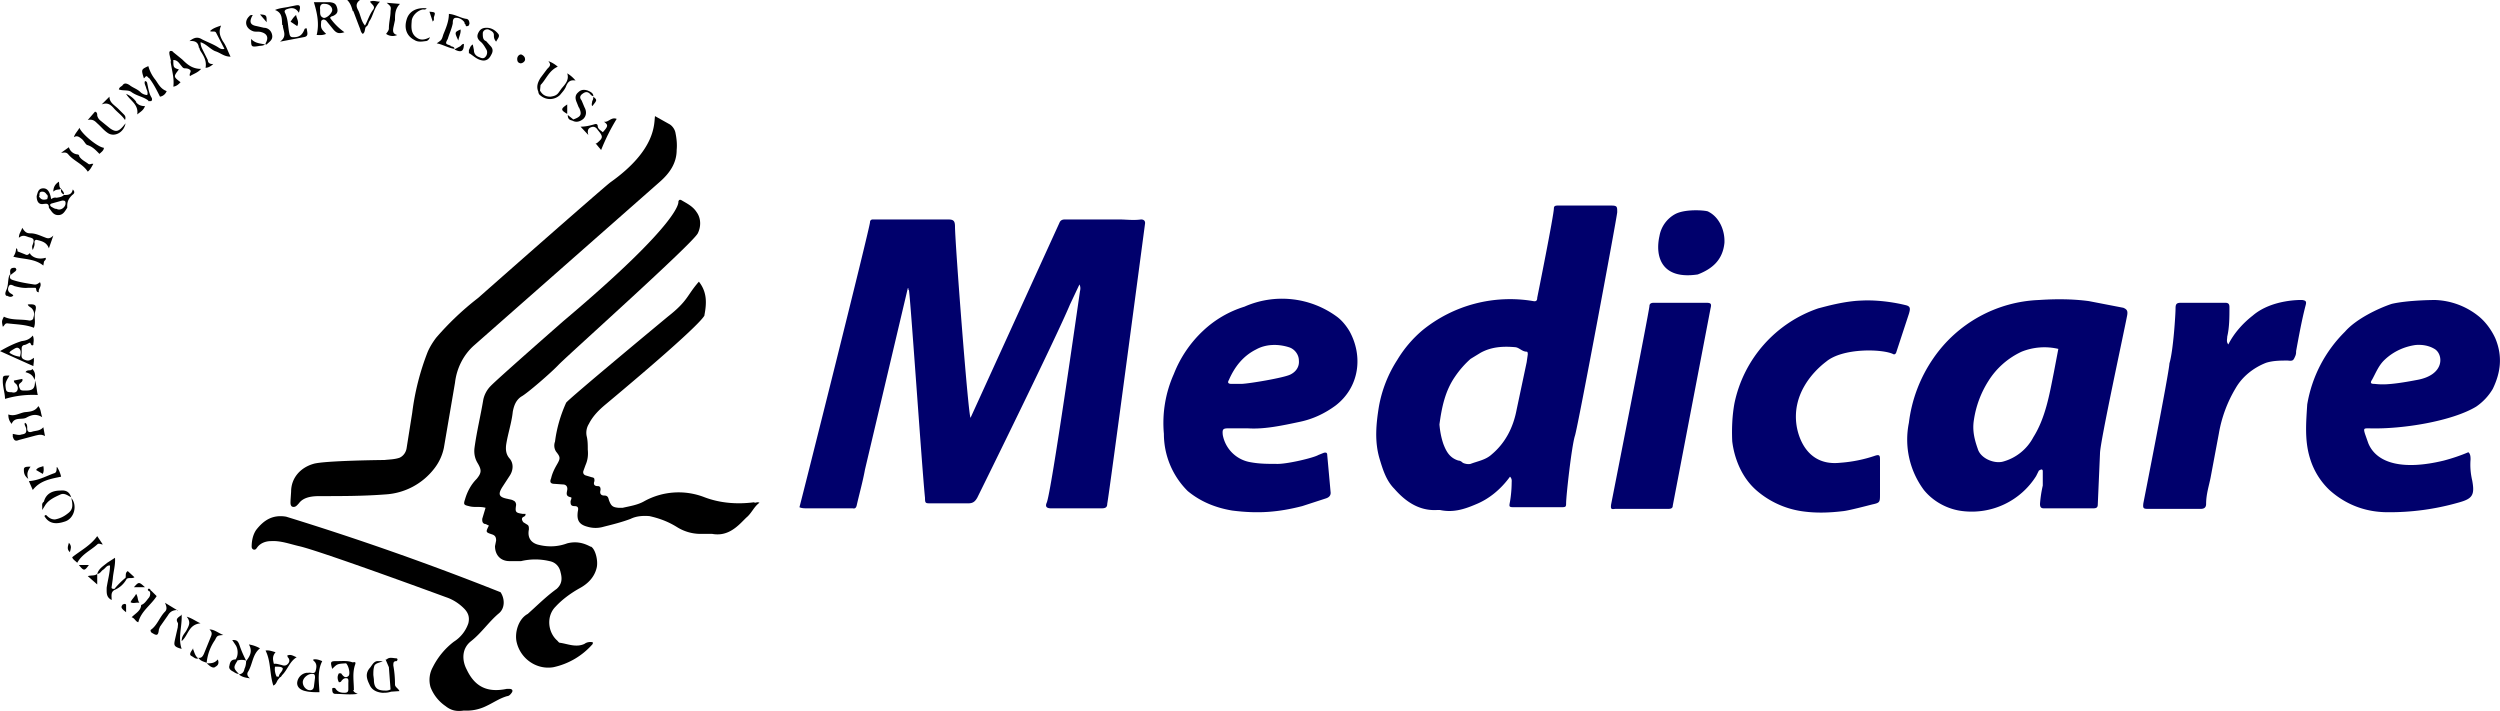
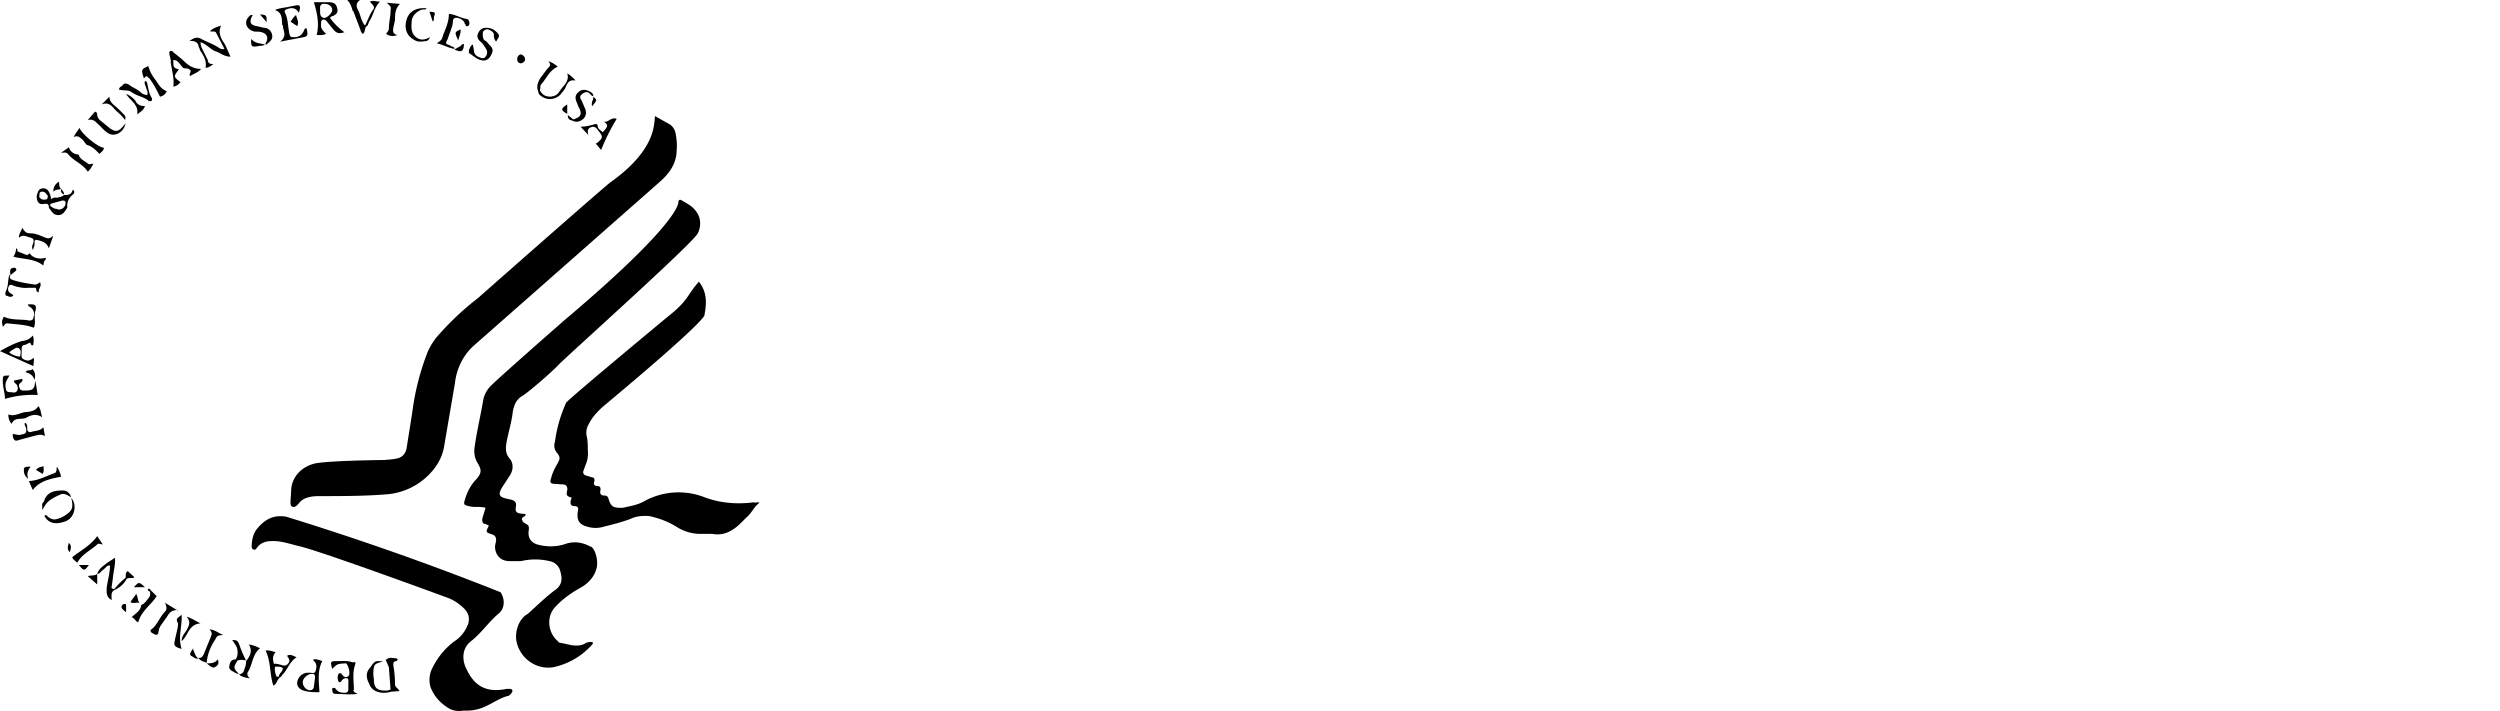
<svg xmlns="http://www.w3.org/2000/svg" viewBox="25 186 450 127.9">
-   <path fill="#00006c" d="m188.4 237.9-7.7 32.6c-.4 2.2-1 4.3-1.5 6.5-.1.4-.3.6-.7.5h-8.2c-.5 0-1 0-1.4-.2.5-1.8 12.7-50.4 12.7-51.3 0-.3.2-.5.5-.5h13.5c1 0 1.3.2 1.3 1.3 0 2.8 2.4 34.2 2.8 34.4l16-35.1c.2-.5.6-.6 1-.6h9.7c1.3 0 2.6.2 4 0 .4 0 .8.2.7.8 0 0-6.4 48.3-6.8 50.4 0 .6-.3.8-1 .8h-9.1c-.8 0-1.1-.3-.8-1 .8-1.6 5.7-36.1 6-38.1.1-.4.1-.8-.1-1.2l-1.7 3.6c-2.5 6-15.8 33-16.7 34.8-.4.7-.8 1-1.6 1h-6.8c-.9 0-1 0-1-1-.5-4.7-2.7-37.1-2.9-37.4-.2 0 0-.5-.2-.3ZM315 223h-9.5c-.4 0-.8 0-.8.5 0 1.2-3 16.1-3 16.1 0 .5-.2.7-.7.6a25 25 0 0 0-19.9 5.2 21.5 21.5 0 0 0-4.6 5.4 22.8 22.8 0 0 0-3.3 8.4c-.5 3.1-.8 6.2.1 9.3.6 2 1.2 4 2.7 5.5 2 2.3 4.5 4 7.7 3.8h.5c2.3.5 4.3-.1 6.4-1 2.5-1 4.6-2.8 6.2-5 .4.4.3.8.3 1.1a22 22 0 0 1-.3 3.4c-.2 1-.2 1 1 1h8c1 0 1.1 0 1.1-.7 0-1.3 1-10.4 1.6-12.2.6-2 7.5-39 7.6-40.2 0-1 0-1.2-1.1-1.2Zm-15 26.8-.2 1.4-1.8 8.5c-.6 3.2-2 6-4.5 8.1-1.1 1-2.5 1.2-3.8 1.7-.4.1-1 0-1.4-.2-.2-.2-.5-.4-.8-.4-1.6-.5-2.2-1.7-2.7-3-.4-1.2-.6-2.3-.7-3.5.4-3 1-6 2.8-8.6a17 17 0 0 1 2.8-3.2l1.8-1.1c2-1.1 4.1-1.2 6.3-1 .7.1 1.2.8 2 .8.2 0 .2.3.2.5Zm107.2-8.4-6.2-1.2c-3-.4-6-.4-9-.2a24.2 24.2 0 0 0-19 10.5 25.9 25.9 0 0 0-4.4 11.6 15.2 15.2 0 0 0 2.7 12.1c1.7 2.1 4.3 3.5 7 3.8a13.7 13.7 0 0 0 13.2-6.3l.5-1 .4-.2c.3 0 .3.2.3.4v2.5a22 22 0 0 0-.5 3.3c0 .6.2.8.7.8h8.9c.6 0 .8-.2.8-.7l.4-9.2c0-2 4.4-22.2 4.9-24.9.1-.7 0-1-.7-1.3ZM394.7 253c-.8 4-1.5 8.2-3.7 11.7a8.8 8.8 0 0 1-5.5 4.4c-1.6.4-4-.6-4.5-2.3-.6-1.7-1-3.3-.7-5.2a18 18 0 0 1 2.6-7 14 14 0 0 1 6-5.3 11 11 0 0 1 6.6-.5l-.8 4.2Zm-126.8-7.4c-.6-1-1.4-2-2.4-2.7a16.7 16.7 0 0 0-16.5-1.7 19 19 0 0 0-7.4 4.3 21.3 21.3 0 0 0-5.3 7.8 21.6 21.6 0 0 0-1.8 10.8 14.5 14.5 0 0 0 4.3 10.3c2.3 1.9 5 3 8 3.5 4.7.6 8.3.3 12.6-.8l4.3-1.4c.6-.2.9-.6.8-1.2l-.6-6.6c0-.4-.2-.5-.6-.4l-1 .4c-.8.5-5.8 1.7-7.6 1.6-1.5 0-3 0-4.6-.3a6.1 6.1 0 0 1-5-4.9c-.1-1 0-1.2 1-1.2h3.5c3 .2 6.2-.5 9.5-1.2 2.3-.5 4.4-1.5 6.3-2.9 4.3-3.3 5-8.9 2.5-13.4Zm-10.6 7.8c-1.1.6-7.7 1.7-8.9 1.7h-1.7c-.6 0-.8-.2-.5-.7 1-2.3 2.5-4.3 4.9-5.5 1.8-1 4-1 5.9-.4 1 .3 1.8 1.3 1.8 2.4.1 1.1-.5 2-1.5 2.5Zm216.9-6.4s-1-2.5-3.2-4.2a13.2 13.2 0 0 0-7.7-2.8s-4.8 0-7.8.7c-2.4.8-6.4 2.7-8.4 5a24 24 0 0 0-6.8 13.1c-.2 3.2-.5 6.5.5 9.7a13 13 0 0 0 3.5 5.7c3 2.7 6.6 4 10.5 4a45 45 0 0 0 12.6-1.7c2.6-.7 3.1-1.3 2.6-4-.3-1.3-.4-2.5-.3-3.8 0-.4 0-1-.4-1.3-1.4.6-2.9 1.1-4.4 1.5-7.4 1.8-12.1.5-13.6-3.1l-.6-1.7c-.3-1-.2-1 .7-1 6 .2 15-1.3 19.3-3.9a10 10 0 0 0 3-3.2c1.4-2.9 1.8-5.8.5-9Zm-11 1.8c1.6.9 2 4.7-3.2 5.6-5.2 1-6.5.8-7.6.7-.7 0-.8-.2-.4-.8.7-1.3 1.2-2.6 2.3-3.6 1.5-1.4 3.4-2.3 5.5-2.6 1.2-.1 2.4.1 3.4.7Zm-99.8 19.9v6.2c0 1.5 0 1.6-1.4 1.9-.8.2-4.2 1.1-5.2 1.2-2.5.3-5 .4-7.6 0a16 16 0 0 1-8-3.7c-3.7-3.2-4.3-8-4.4-8.9-.1-2.3 0-4.6.4-6.8a23 23 0 0 1 15.1-17.1c1.2-.3 4.6-1.3 7.8-1.4 4-.2 7.8.8 7.8.8 1 .2 1 .6.7 1.6l-2.3 7c-.1.2-.3.4-.6.2-2-.9-9-1.1-12 1.4-2.5 1.9-6.2 6-5.3 11.6.4 2.4 2.1 7.2 7.8 6.6a25 25 0 0 0 6.4-1.3c.7-.2.8 0 .8.7Zm62.7-20.7c1-2 2.6-3.8 4.4-5.2 3.5-3 8.9-2.8 8.9-2.8.7.1.8.3.6 1-.7 2.7-1.2 5.5-1.7 8.2 0 .3 0 .6-.2 1-.3.7-.4.8-1.3.7-1.3 0-2.6 0-3.9.4-2.3.9-4.3 2.5-5.5 4.6a23.6 23.6 0 0 0-3 8.1l-1.5 8c-.3 1.5-.8 3-.8 4.7 0 .7-.4.9-1 .9h-9.4c-.9 0-1-.1-.9-1 0 0 4.6-23.3 4.7-25.2.7-2.3 1.1-8.9 1.1-9.9 0-.8.2-1 1-1h7.9c.6 0 .8.2.8.8 0 1.8 0 3.6-.4 5.3 0 .5-.2.9.2 1.4Zm-98.7-7.5h4.7c.9 0 1 .2.8 1l-6.8 35.5c0 .6-.5.6-1 .6h-9.4c-.7.1-.8 0-.7-.8 0 0 6.8-34.5 6.9-35.7 0-.5.4-.6.8-.6h4.7Zm3.2-5.1c-6.6 1-7.7-3.3-6.9-6.9a5.6 5.6 0 0 1 2.9-4c2-1 5.8-.6 5.9-.4 2 1 3 3.4 2.9 5.6-.3 3.1-2.2 4.7-4.8 5.7Z" />
  <path d="m77.4 274.5-.1 1.5c0 .4-.1 1 .3 1.2.6.2.9-.3 1.2-.6.8-1.1 2.3-1.3 3.7-1.3 4 0 7.9 0 11.8-.3a12 12 0 0 0 8.9-4.7 9 9 0 0 0 1.7-3.7l2-11.7c.3-2.6 1.5-5 3.4-6.7l33.5-29.5c1.7-1.5 3-3.3 3-5.7.1-1 0-2-.2-3-.1-.7-.6-1.4-1.2-1.7l-2.5-1.4c-.2 1.3.3 6-8 11.9-1 .7-22 19.2-23.8 20.8a51.8 51.8 0 0 0-7.6 7.2c-.6.8-1.1 1.6-1.5 2.5a45.5 45.5 0 0 0-2.8 11l-1 6.3c-.1.8-.6 1.5-1.3 1.8-.9.3-1.8.3-2.7.4 0 0-10.9.1-12.8.7-2.4.7-4 2.6-4 5Z" />
  <path d="M131.3 284.4c-1.3-.7-2.6-1-4.2-.6-1.6.6-3.3.7-5 .3-1.5-.3-2.2-1.3-1.9-2.8 0-.4 0-.6-.2-.8l-.8-.5c-.3-.4-.4-.8.1-1 .2-.1.3-.2.3-.5h-.5c-1.3-.2-1.4-.3-1.2-1.6 0-.4-.2-.7-.5-.8-.3-.2-.7-.2-1-.3-1.6-.3-1.8-.8-1-2.1l1.3-2c.7-1 .8-2.3 0-3.2-.6-.7-.7-1.5-.6-2.4.3-2 1-4 1.2-6 .2-1 .5-2 1.5-2.7 1-.5 5.5-4.4 6.8-5.8 2.2-2.2 24-21.7 25-23.6.6-1.2.6-2.7-.2-3.8-.7-1.1-1.8-1.6-2.8-2.2-.3-.1-.4 0-.5.3 0 0 1 3.2-20.7 21.5 0 0-12.1 10.6-13.1 11.7a5 5 0 0 0-1.3 2.4c-.5 3-1.2 5.8-1.6 8.8-.1 1 .1 1.9.6 2.7.7 1.2.7 1.7-.2 2.8-1 1-1.7 2.3-2.1 3.7-.3.9-.2 1 .7 1.2 1 .3 1.9 0 3 .3l-.6 2c0 .4 0 .7.4.9.3 0 .5.2.8.3-.6 1.2-.6 1.2.6 1.6.6.2.7.6.7 1.1l-.2 1c0 1.6 1 2.7 2.6 2.7h2.1a11 11 0 0 1 5.1 0c1.1.2 1.8 1 2 2 .3 1.1.3 2.1-.7 3-1.4 1-2.8 2.3-4.1 3.5l-1.1 1c-1.7.9-2.4 3.4-2 5.1.7 3 3.6 5 6.6 4.5a13 13 0 0 0 7.1-4.2v-.3c-.6-.1-1.1 0-1.5.3-1.5.7-3 0-4.4-.2-.2 0-.3-.2-.5-.4-1.7-1.5-2-4.4-.3-6.1 1.2-1.3 2.7-2.4 4.3-3.3 1.5-.8 2.7-2 3.1-3.7.3-1.2-.2-3.3-1-3.8h-.1Z" />
  <path d="M160.8 276.4c-3 .4-6.1.2-9-.9a12.8 12.8 0 0 0-10.8.7c-1.2.7-2.6.9-3.9 1.2h-.8c-1-.1-1.3-.3-1.7-1.4-.1-.4-.2-.8-.8-.8-.6 0-.9-.3-.7-1 0-.3 0-.7-.5-.7-.7 0-.8-.4-.6-.9 0-.5 0-.6-.5-.7l-1-.3c-.4-.1-.6-.4-.5-.8l.4-1.1c.4-.9.5-1.8.4-2.8 0-.8 0-1.6-.2-2.4a3 3 0 0 1 .4-2.2c.7-1.4 1.8-2.5 3-3.5 18.8-15.7 17.8-16.1 17.8-16.1.4-2.1.5-4.1-1-6-2.2 2.5-1.9 3.4-5.6 6.3 0 0-18.1 15-18.3 15.5-1 2.2-1.7 4.6-2 7a2 2 0 0 0 .2 1.8c.8 1 .8 1.2.1 2.4-.4.7-.8 1.5-1 2.4-.3.7-.1 1 .7 1l1.4.1c.6 0 .9.4.8 1-.1.6-.3 1.1.6 1.3.3 0 .1.4 0 .7 0 .5 0 .9.7.9.8 0 .7.5.6 1-.2 1.5.2 2.3 1.7 2.7 1 .3 2 .3 3 0 1.6-.4 3.2-.8 4.8-1.4 1-.5 2.2-.6 3.4-.5 1.8.4 3.4 1 5 2a8 8 0 0 0 4.1 1.2h2.2c2.2.4 3.8-.6 5.3-2.1l.8-.8c1-.8 1.4-2 2.4-2.7-.3-.2-.6 0-.9 0v-.1Zm-44 33.6h-.6c-3.4.7-5.7-.3-7.2-3.5-.8-1.5-1-3.7.8-5.1 1.9-1.5 3.2-3.5 5-5 1.1-.9 1.1-2.6.3-3.8A515 515 0 0 0 76.5 279c-2.4-.4-4 .6-5.4 2.4-.6.9-.8 2-.8 3 0 .5.5.7.8.4l.3-.4c.6-.7 1.5-1 2.4-1 1.7-.1 3.3.5 5 .9 3.7.8 26.5 9.2 26.5 9.2 1.2.4 2.3 1.1 3.2 2 .7.7 1.1 1.5.8 2.7a6.3 6.3 0 0 1-2.6 3.3 13.2 13.2 0 0 0-3.8 4.6 4.7 4.7 0 0 0-.4 3.6 7.3 7.3 0 0 0 2.7 3.4c1 .8 2 1 3.3.8a8 8 0 0 0 4-.8c1.3-.6 2.4-1.4 3.8-1.8.3 0 .6-.3.8-.6.3-.4.1-.7-.4-.7h.1ZM82 192.3c.5 0 1 .1 1.7-.2-.8-.8-1-1-.9-2 0-.2 0-.4.2-.5.3-.2.5 0 .7.1l1.3 1.6c.6.7 1 .8 2 .5-1-.7-1.9-1.6-2.6-2.6.2-.2.3-.3.5-.3.6-.3 1-.6.8-1.4-.2-.8-.5-1-1.3-1.1h-2.9c.6 2 1 3.9.5 5.9Zm1.5-5.6c.7 0 1.3.5 1.3 1.1 0 .6-1.1 1.6-1.6 1.4-.8-.3-.5-1.1-.6-1.7 0-.6.3-.9.9-.8Zm-22.6 7.9c0 .3.2.6.4.9.5.8.9 1.6.7 2.7.5 0 1-.3 1.4-.7-.6.1-1-.2-1-.7l-.9-1.8c-.2-.4-.4-.8-.4-1.4 1 .3 1.7 1.2 2.6 1.6 1 .3 1.6 1 2.8 1-.5-1-.8-2-1.4-2.8-.5-.9-.8-1.7-.3-2.8-.9.3-1.5.5-2 1 .4.2.9-.1 1.1.3l1.5 2.9c-.4.1-.7 0-1-.2-.9-.6-2-1-3-1.5-.8-.5-1.4-.4-2.3.3 1-.1 1.6.2 1.7 1.2h.1Zm15-4.1c0 1 .9 2-.5 3l4.2-.8c.7-.1.8-.4.7-1l-.1-.6c-.3 0-.4.1-.4.2-.4 1-.9 1.4-2 1.4-.4 0-.6-.1-.7-.6-.3-1.3-.2-2.6-.8-3.8-.2-.4.1-.6.5-.7.9-.3 1.5-.1 2 .7.4-1.3.2-1.5-.7-1.3l-1 .2c-.8.2-1.7.2-2.6.6 1.4.5 1.2 1.7 1.3 2.7h.1Zm-44.7 64Zm.6 2.6c-.2-.8-.2-1.7-.5-2.6 0 1.4-.3 1.8-1.7 1.8h-.2c-.3 0-.7 0-.8-.3-.2-.4-.3-.8 0-1 .2-.2.6-.4.4-.8l-1.5.3c0 .3.2.5.4.6.3.4.4.8.2 1.2-.2.4-.7.4-1 .3-1 0-1-.2-1.1-1-.1-.8.3-1.3.7-2-1.2 0-1.2 0-1.2 1 0 1.1.4 2.2.4 3.2 2-.6 4-.8 5.9-.7Zm77.7-61.5c.8.5 1.4 1.2 2.5 1.3.7 0 1.1-.4 1.4-1 .3-.5.4-1 0-1.5l-.9-1c-.6-.2-.6-.8-.6-1.4 0-.4.4-.8 1-.7.4.2 1 .4 1 1 0 .4 0 .7.4 1.2.3-.6.8-1 .3-1.5-.5-.6-1.2-1-2-1s-1.2.3-1.5.9c-.3.6-.2 1.1.4 1.6.5.4.8 1 1.1 1.5.2.5 0 1-.2 1.2-.3.4-.7.3-1.1.1-.6-.2-1-.6-1-1.3l-.2-1c-.5.3-.5.7-.7 1v.6h.1Zm-73 25.5Zm-3.5 1.6c.6-.1.8.1.8.7l.3.4c.4.6.8 1 1.6.9.7-.1 1-.7 1.4-1.3v-.3c0-.9.3-1.4.9-2 .3-.2.6-.5.1-1-.2 1-.9 1-1.6 1-.4.4-.9.4-1.3.5a1 1 0 0 0-.9.2h-.1l-.1-.5c-.2-.7-.5-1.4-1.3-1.4-.9 0-1 .7-1.2 1.4 0 1 .4 1.6 1.3 1.4h.1Zm1.4-.1 1.8-.5c.5 0 .6.1.6.5 0 .7-.9 1.4-1.6 1-.4 0-.6-.2-1-.4-.3-.3-.2-.5.2-.6Zm-2.3-1.4c0-.4 0-.7.5-.7.4 0 .6.2.8.5.2.1.2.3.2.6h-.2l.2.2c-.6.2-1.2.3-1.6-.5h.1v-.1Zm49.3 83.5v.2c.7.5.6 1.2.4 1.9-.2.6-.8.2-1.3.3h-.3a2 2 0 0 0-1.7 1.7c-.1.8.5 1.4 1.5 1.6.8.2 1.7.2 2.5.2-.1-2-.4-3.8.5-5.6-.5-.2-1-.4-1.6-.3Zm.3 3.3-.2 1.6c-.1.6-.5.7-1 .6-.6-.2-1-.8-1-1.4 0-.8 1-1.6 1.8-1.5.4 0 .4.4.4.7Zm-26-111c.2 1.6.7 3 .5 4.6.6-.1.9-.4 1.3-.8-1.3-1-1.3-1-.3-2.3-1-.3-1-.4-1-1.7.7 0 1 .5 1.4 1 .2.2.3.5.7.5.4 0 .8.1 1 .4.1.3-.3.6-.1 1 .6-.4 1.4-.6 2-1.3-1.6 0-2.5-.8-3.4-1.7l-1.6-1.3a.5.5 0 0 0-.6-.2c-.2.2-.1.4-.1.6l.3 1.3-.1-.1Zm76.2 11.4c-.7.2-1.5.4-2.4.4l1.4 1.5c-.2-.7-.1-1.2.5-1.4.5-.2.9 0 1.2.5 1 1.2 1 1.4-.2 2.4h-.2l1 1.2c.8-2 1.7-3.8 2.8-5.6-1-.4-1.5.7-2.3.5.8.6.8.8-.2 1.9-.3-.3-.8-.5-.9-1 0-.6-.4-.5-.7-.4ZM88.7 310.2c0-1.5-.3-3 .2-4.5.3-.8-.3-.4-.5-.5-.9-.3-1.7-.2-2.6-.2-1.3 0-1.4 0-1 1.4.9-.9.9-.9 2.4-1h.1c.5.5.8 2 .4 2.3-.6.5-1-.1-1.3-.5H86c-.3.5-.3 1 0 1.6.3 0 .4-.1.5-.3.3-.3.5-.5 1-.4.3.1.2.6.2.9v1.1c0 .5-.3.6-.7.6-.6 0-1.1-.1-1.5-.6-.1-.2-.3-.4-.7-.2 0 .5 0 1 .6 1 1.3 0 2.5.2 4 0-.5-.2-.8-.4-.8-.7h.1ZM31.1 251v-.6c-.8.6-1.1.6-1.8.3-.6-.3-.4-.8-.4-1.3v-.5c0-.4 0-.6.4-.8.3 0 .6-.2 1-.4.3-.1.2.7.7.4 0-.5.2-1-.1-1.7-.6.7-1.2.9-2 1-1.3.4-2.5 1-3.9 1.8l6 2.7.1-.9Zm-2.5-.8a4 4 0 0 1-1.9-.7c.1-.3.4-.4.5-.5.4-.2.8-.6 1.2-.3.5.4.3 1 .2 1.5Zm77.5-56c-.9-.3-1-.3-.5-1.2.3-1 .7-1.8.9-2.8 0-.4 0-1 .6-1s1.1.3 1.5.8c0 .1 0 .3.2.4 0 .2.1.4.3.3.3 0 .3-.2.4-.4 0-.4-.1-.8-.5-.9-1-.1-2-.8-3.2-.9 0 1.3-.5 2.5-1 3.7-.3 1-.3 1-1.2 1.6 1.1.2 2 .8 3.2 1 0-.4-.4-.4-.7-.5v-.1Zm-79.8 50c1.6.2 3.3.2 4.8.8.4-1 0-1.9.2-2.8.4-1.3.1-1.5-1.3-1.4.1.4.6.5.8.8.4.5.4 1 .2 1.6 0 .3-.3.5-.7.5-1.5-.3-3.2 0-4.6-.7-.4.8-.4.8-.2 1.8.3-.1.3-.6.8-.6Zm73.3-51c.6.4 1.3.3 2 .2.3 0 .6-.2.8-.7-.8.4-1.5.6-2.2.2-1.2-.7-1.2-1.8-1.1-3 0-1 1-2 2-2.2.2 0 .5.1.7-.2-1.9-.2-3.2.6-3.6 2-.5 1.6 0 3 1.4 3.7Zm-47.9 11h.5c.2-.1.2-.4.1-.6-.5-.8-.6-1.7-.8-2.6 0-.1-.1-.4-.4-.4-.2.4.1.8.2 1.2.1.4.4.8.2 1.3-.4 0-.9-.2-1.2-.5-.6-.6-1.4-.8-2-1.3-.5-.3-.9-.4-1.2 0-.2.3-.6.3-.7.8.8.3 1.7 0 2.3.5 1 .7 2.1.8 3 1.5v.1Zm-25.5 35c.4.2.8.4 1.2 0-.2-.3-.4-.3-.5-.4-.6-.4-.5-.9-.3-1.3s.6-.2 1 0c.8.2 1.6.4 2.5.3h1.2c.4 0 0 .8.7.8-.2-.6.6-1 .2-1.8-.3.2-.6.5-1.1.4-1.3-.2-2.6-.4-3.8-.8-.6-.2-.6-.5-.4-1-.2 0-.2.2-.3.4-.2.8-.1 1.7-.5 2.5-.1.3-.3.7.1 1v-.1Zm44.3-47.6c.5.2 1 0 1.6.2 1 .3 1.3 1 .7 2v.2h.2c.5-.5 1.1-.8 1-1.6-.1-.8-.7-1.4-1.5-1.4l-1.3-.3c-1.2-.2-1.4-.8-.7-2-.2 0-.5 0-.6.2-1 .9-.7 2.2.6 2.7Z" />
  <path d="M72.8 194zm56.4 11.3c.6 1.3.4 1.7-1 2.2l-1-.8c0 .8.4.9.8 1 .7.4 1.4.2 2-.3.6-.6.6-1.4.2-2.1l-.5-1.2c-.3-.4-.4-.7 0-1.1.5-.4.9-.6 1.4-.2.2.2.4.5.7.5 0-.6-.6-.8-1-1-.6-.2-1.2-.2-1.7.3-.6.5-.6 1.1-.3 1.8l.4 1zM51.8 200c.8 1 1.4 2.2 2 3.4.6-.1 1-.5 1.2-1-1.1-.4-1.5-1.3-2-2a6.8 6.8 0 0 1-1.3-2.5c-1.3.6-1.3.6-.8 2.2.3-.2.4-.7.8-.1zm44.7-7.7c-.8-.2-.8-.7-.7-1.3l.3-1.4c0-1 0-2 .9-2.9l-2.4-.2c.8.7.8.7.7 1.5 0 1-.3 2-.3 3.1 0 .4-.3.7-.5 1a2 2 0 0 0 2 .2zm-66.8 68.9c.9-.5 1.8-.8 2.9-.1-.3-.8-.2-1.4-.7-2-.6 1-1.6 1-2.5 1.1-1 .2-1.8.8-2.9.4 0 .6.1 1.1.6 1.7.5-1.3 1.8-.7 2.6-1.1zM88.6 188l1.1 2.9c.2.4.2.9.6 1.2.5-.3.3-1 .6-1.3.4-.2.4-.7.6-1 .7-1 .8-2.4 1.9-3.5-.7 0-1.2-.3-1.8 0 .3.5 1 .8.6 1.4-.7.9-1 2-1.5 2.9-.7-.8-.8-1.9-1.2-2.7-.4-.7-.5-1.3.3-1.9h-2.3c.6.6.8 1.3 1 2zM57 295.9l-2.3-1.4c.3.7.4 1.2 0 1.6-1 1-1.4 2.5-2.6 3.3 0 .4.2.5.4.6.8.5 1 .3 1.1-.7l.2-.5 1.4-2c.3-.5.7-1 1.8-1zm-14.5-87.7c.7.6 1.2 1.3 2 1.8 1.2.7 2.8-.2 3.1-1.8l-.5.6c-.8.9-1.3 1-2.3.3l-1.6-1.3c-.4-.3-.6-.6-.7-1 0-.3 0-.6-.4-.7l-1.3 1.5c.9-.2 1.3.2 1.7.6zM69.3 305c0 .5-.1 1-.3 1.4-.1.6-.4.9-1 1 .6.5 1.3.6 2 .7-.4-.3-.6-.7-.4-1.1.9-1.4.8-3.2 2.2-4.3a6 6 0 0 0-2-.7c.7 1.2.2 2.1-.5 3zm-39.1-76.3c.9.2 1 .4.7 1.3-.1.2-.2.5 0 1 .2-.5.4-.9.3-1.4 0-.3.2-.5.5-.4.8.2 1.7.4 2.1 1.5l.8-2.3c-.7.7-1.1.5-1.6.3-.8-.3-1.6-.7-2.5-.7-.7 0-1-.2-1.5-1-.2.7-.6 1-.6 1.8.7-.6 1.2-.3 1.8-.1zm2.9 35.8-.3-1.6c-.6.7-1.4.6-2 .8-.6.2-.9 0-.9-.6 0-.4 0-.8-.4-1-.2.3.1.6.2 1 .1.7 0 1-.8 1.1-.5.2-1 0-1.6-.1v.5c.2.6.4.9 1.1.6l3-.8c.5-.1 1-.3 1.7.1zm19.1 27.9-.1-.2c-.1-.2-.3-.3-.4-.2-.2.2 0 .3.1.4l.2.1c.1.5 0 .9-.3 1.2-.4.5-.7 1-1.3 1.2 0 1-1 1.5-1.7 2.2.6.2.7.8 1.2.9.5-2 2.3-3.1 3.3-4.7l-1-1zm-14.9-78.6c1 1.2 2.6 1.7 3.5 3.1.5-.4.7-.9 1-1.4-.4-.1-.6.2-.9 0-.5-.4-1.2-.7-1.6-1.3-.1-.2 0-.3-.3-.4a1.8 1.8 0 0 1-1.6-1.3l-1.4 1c.5 0 .9-.2 1.3.3zm58.5 92c0-.5 0-.8.6-.8.2-.2.2-.4 0-.5-.6 0-1.3-.3-1.8.2h-.2l.6 1.4.3 4a1.8 1.8 0 0 1-1 .2c-1.4 0-2-.5-2-2l-.1-.8c0-.6 0-1.1.2-1.7.3-.5 1-.5 1.5-.8H93c-.7 0-1 .7-1.4 1.2-.9 1-.6 2-.1 3 .4 1 1.3 1.4 2.3 1.5.6 0 1 0 1.6-.2l1.5-.1c-.2-.5-.8-.7-.8-1.2 0-1.2-.1-2.3-.3-3.4zM39.7 211c.4.3.7 1 1 1.1 1 .3 1.6 1 2.2 1.6.3-.3.8-.6.8-1.1-1.1-.1-4-2.5-4.4-3.6-.3.6-.8 1-1 1.7.6-.4 1 0 1.4.3zm2.8 73c.3-.3.6 0 1 0l-1-1.5c-1.2 1.7-3 2.6-4.5 3.8.1.4.5.6.9 1 .9-1.6 2.4-2.2 3.6-3.3zm18.3 20.4zm1.4.9zm3-5c-1-.4-1.6-1-2.5-1 .4.4.5.7.3 1.2l-1.3 3.2c-.2.4-.4.8-1 .7.4.6 1 .7 1.5.9a8.6 8.6 0 0 1 1.5-4.1c.4-.8.4-.8 1.5-.9zm-30-30.2c0 .5 0 1-.5 1.1-1.4.5-2.8 1.3-4.5 1.4l.7 1.6c1.3-1.7 3.2-2 5.1-2.4a5.6 5.6 0 0 0-.7-1.7zm2.6 5.4c-.3-1-1-1.3-1.9-1.2-1.4 0-2.6.5-3 2-.4.3-.3.6-.3.9v.6l.5-.8c.6-1 1.7-1.5 2.8-2 .7-.3 1.3.2 1.9.5.4 1.6.3 2.3-.7 3a5 5 0 0 1-2.2 1c-.7 0-1.1-.3-1.6-.8 0 0-.2 0-.3.2.8 1.4 2.1 1.5 3.6 1 1.8-.5 2.4-3 1.2-4.3zm-4.9-42.3c0-.3.5-.4.3-.8-1 .3-2.1.1-2.7-.6-.2-.4-.2-.1-.4 0-.3.2-.5 0-.8-.1l-1-.4c-.3 0 0-.5-.4-.6a2.7 2.7 0 0 1-.5 1.5c1.8.5 3.8.3 5.4 1.6l.1-.6zm24.9 63.4c-.6.5-1.3.7-.8 1.5.1.2 0 .5 0 .8l-.5 2.2c-.2 1-.3 1.3 1.2 1.7-.7-2 .1-4 0-6.2zm64.5-93.4a2.6 2.6 0 0 0 3.5-.1c.4-.5.9-1 1.1-1.6.3-.7.7-1.2 1.7-1-.5-.6-1-1-1.5-1.3.4 1.2-.4 2-1 2.7l-.5.7c-.4.6-.9.7-1.5.8-1 0-1.5-.4-1.9-1.1l.1-1c1-1 1.5-2.6 3.1-3.3-.5-.4-.9-.7-1.7-1 .6.7.2 1-.2 1.4l-1.2 1.6c-.5.8-.8 1.6-.4 2.5 0 .3.2.6.4.7zM76.7 304l.1.3c.3.3.4.7.1 1.1-.3.4-.7.5-1.2.3-.5-.1-1-.3-1.4-.2-.2-.8-.3-1.4.3-2.1-.7-.2-1.2-.4-1.8-.3 1 2 .7 4.2 1.4 6.3.5-.2.6-.7.8-1l.4-.5c.2 0 .3-.3.4-.4 1-1 1.3-2.4 2.6-3.2-.6-.2-1-.6-1.7-.3zm-1.4 3.8h-.1a.3.3 0 0 0-.2 0 .3.3 0 0 0-.2 0 3 3 0 0 1-.3-1.8h.2c.5 0 1 0 1.2.3 0 .6-.7.9-.7 1.5zM45.5 205.5c.6.7 1.4 1.2 2 2.1.2-.5 0-.8-.2-1l-1-1c-.7-.7-1.6-1.1-1.6-2.2l-1.4 1.4c1-.4 1.6 0 2.2.7zm15.6 92.7c-.9-.4-1.5-.9-2.5-1.2.8 1 .4 1.6 0 2.4-.3.6-.9 1-.9 2 1.2-1 1.2-3 3.4-3.2zm-11.6-93.9a4.2 4.2 0 0 0-1.8-1.4c.7 1.2 2.3 1.9 2 3.7.6-.5 1.1-.7 1.4-1.5-.7 0-1.2-.2-1.6-.7z" />
  <path d="M67.7 305v-.1a2.7 2.7 0 0 1 1.6 0 19 19 0 0 1-1.2-2.8c-.3-.8-.5-.9-1.3-.9l.6.9c.5.7.5 2 0 2.6-.8 0-1 .5-1.1 1.1-.2.6.3.9.7 1.1.3.2.6.4 1 .4-1-1-1-1.2-.3-2.3zm51-107.6c.4 0 .9-.4.8-.8 0-.4-.4-.7-.7-.8-.4 0-.7.4-.7.8s.1.7.6.8zM70.2 193c0 1.4 0 1.5 1.3 1.3.4-.1.8 0 1.2-.3-.9-.2-1.8-.2-2.5-1zm-27.7 96.3zm0 0zm0 2v-2c-.5.4-1 .2-1.7.4l1.7 1.5zm34.8-101.4 1.2.8c.4-.8-.1-1.3-.2-2-.5.4-.7.8-1 1.2zM63.8 306c.4-.2.7-.6.4-1.3-.6.7-1.2.7-2 .7l.6.5c.3.2.7.4 1 .1zm-32.6-51.4v-.1zm-.4-2.2c-.2.5-.9 0-1.2.6.8.2 1.4.6 1.6 1.4.2-.7.2-1.4-.4-2zM48 288.8c-.5.3-.3.8-.4 1.2a14.5 14.5 0 0 0-2 2c-.3 0-.6 0-.5-.4l.2-1.4c.1-1.3.5-2.5.4-3.8l-1.4.9c-.7.6-1.5 1-1.8 2 .5 0 .7-.5 1-.7.5-.3.7-.9 1.3-.8 0 1.3-.4 2.6-.6 4 0 .9-.1 1.7.9 2.2 0-.7-.2-1.4.5-1.8a4.4 4.4 0 0 0 2.2-2c.4-.3 1 0 1.4-.3l-1.2-1.1zm2.1 5.7c-.4-.5-.2-1-.6-1.6-.3.6-.8 1-1 1.5.5.3 1 0 1.6.1zM30.5 270c-.7 0-1.2 0-1.2.5s0 1.1.8 1.7c-.4-1 0-1.6.4-2.2zm29.3 32.7c-.7.9-.7 1.2-.3 1.4.4.2.7.6 1.2.4-.6-.4-.7-1.1-1-1.8zm-20.6-15c.9 1.1 1 1.1 1.8 0h-1.8zm-3.6-69c-.6.4-1 .9-1 1.8.5-.5 1-.3 1.4-.5-.4-.3-.3-.8-.4-1.3zm.5 1.3zm67-30.3v-.6c.3-.9.3-.9-.8-1l.6 1.8.1-.2zm-54 102h2c-1.1-1-1.1-1-2 0zm58.4-98.4c.1-.7.5-1.3.4-2-1.1.5-1.1.5-.4 2zm-.7 1.6zm1.7-1c-.4 0-.5.4-.8.5l-.9.5c1.2.6 1.7.4 1.7-1zm-77 76.7 1.2.7c.2-.4.2-.9.1-1.4-.5.2-1 .2-1.3.7zm95.6-64.1v-1.7c-1.2.8-1.2 1 0 1.7zm-100.2 29zm0 0zm1-1c0-.2-.1-.3-.3-.3-.7 0-.9.3-.7 1.3l.9-.7.2-.3zm19.8 60.4s0-.2-.3-.2l-.3.1c-.4.5-.3.7.6 1.4v-1.3zm84.1-91.4z" />
  <path d="M131.7 205c.8-1 .8-1 .1-1.6 0 .2 0 .5-.2.8 0 .3-.2.6 0 .9zm-94.1 80.3c.1-.4.4-1-.2-1.6-.2.7-.4 1.2.2 1.7zm34.2-96.7L73 190c0-1.2 0-1.3-1-1.4zM36 219.9c-.1.5 0 .9.5 1.1.1-.4-.3-.7-.5-1zm33.3 85zm-1.3 2.4z" />
</svg>